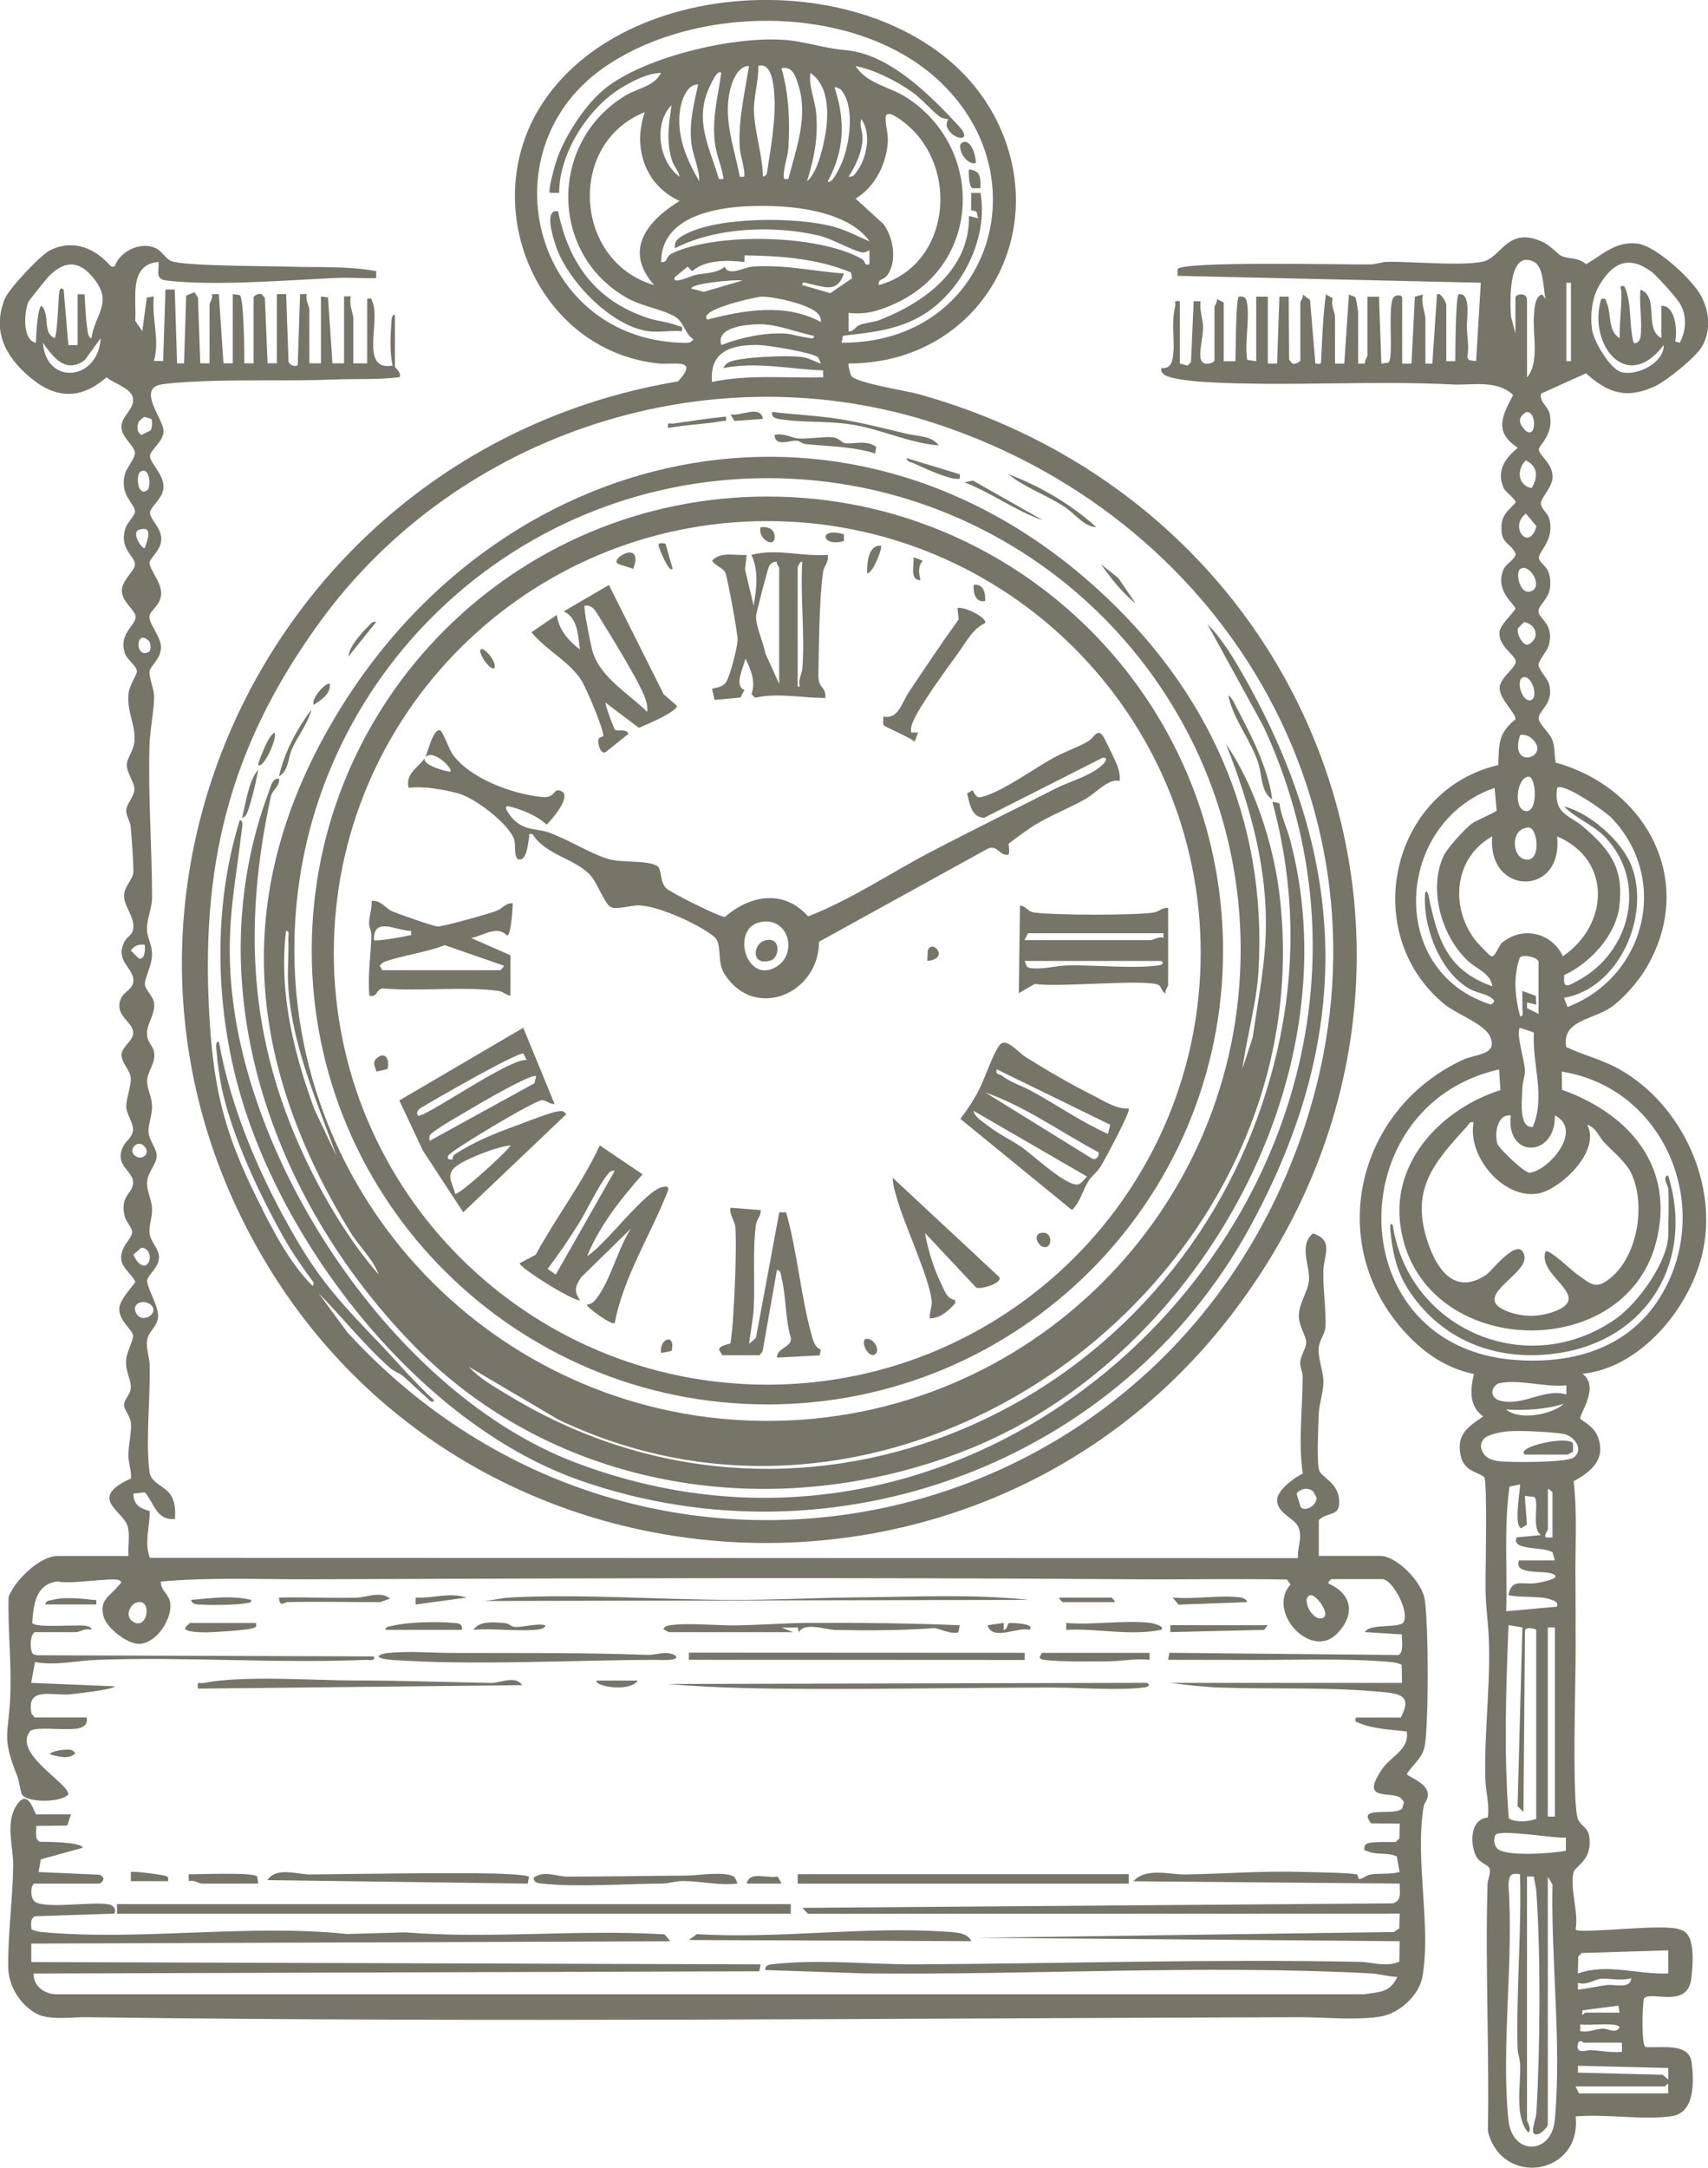
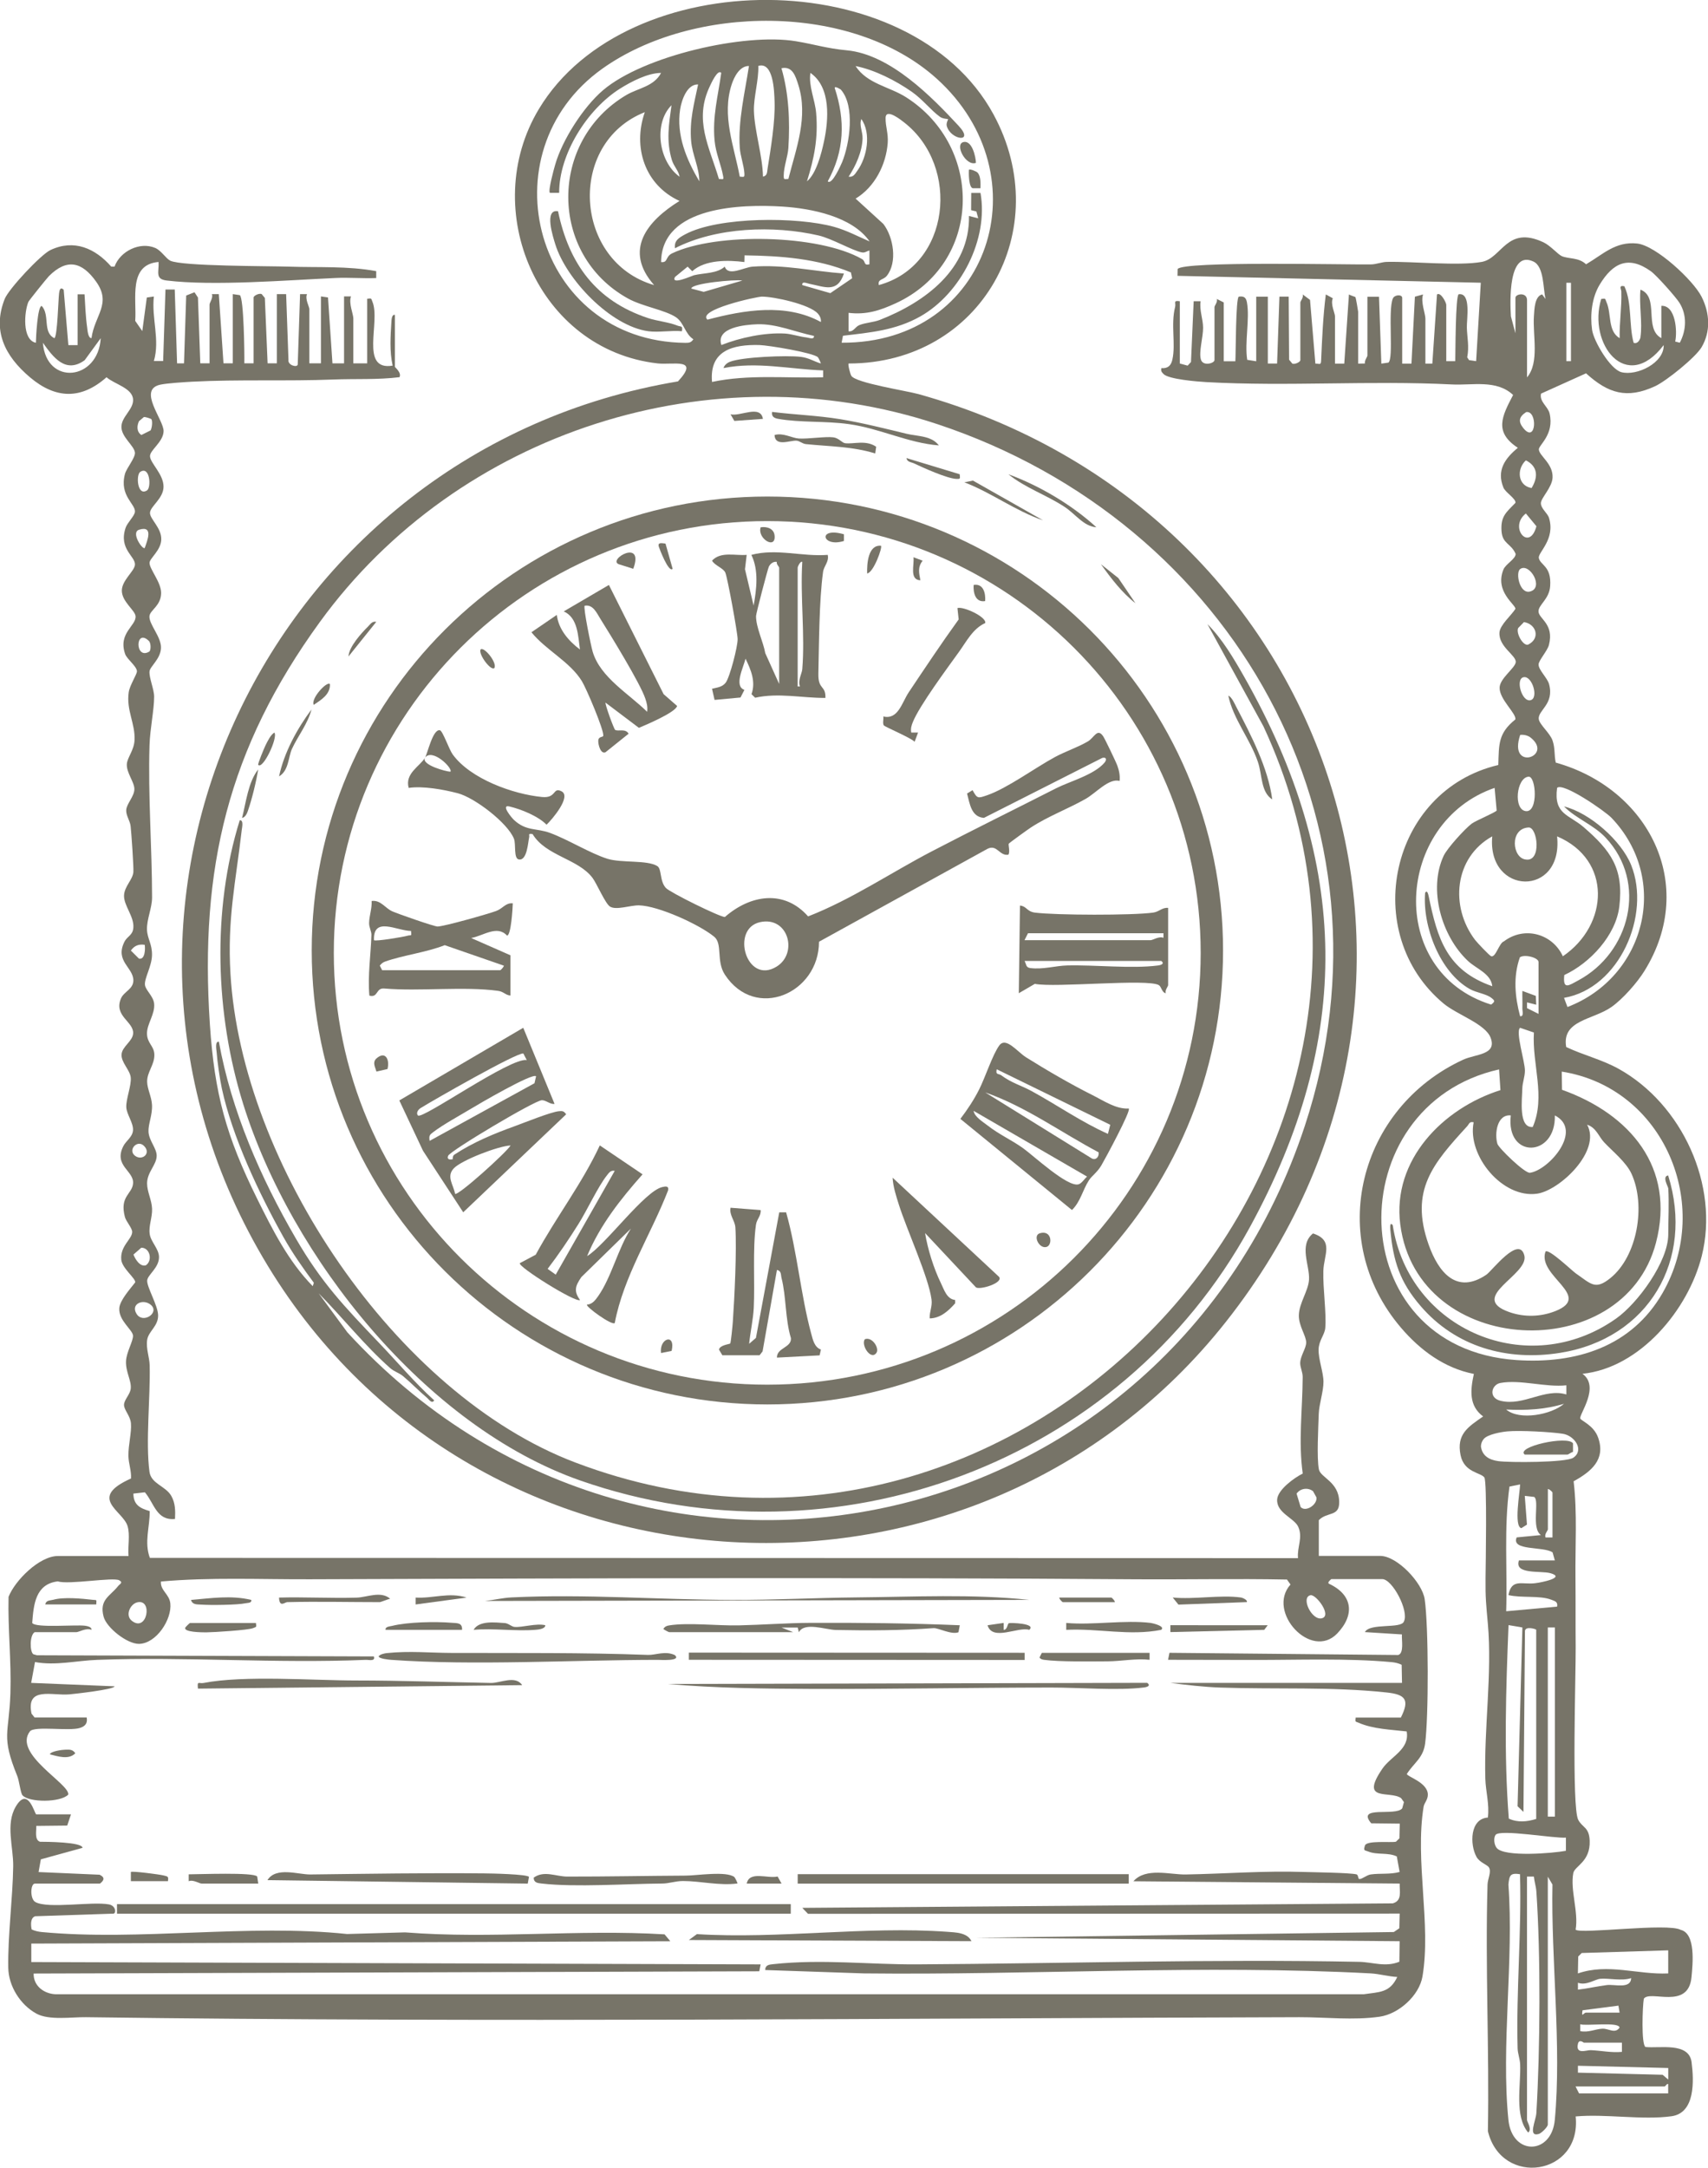
<svg xmlns="http://www.w3.org/2000/svg" fill="none" height="104" viewBox="0 0 82 104" width="82">
  <clipPath id="a">
    <path d="m0 0h82v104h-82z" />
  </clipPath>
  <g clip-path="url(#a)" fill="#777468">
    <path d="m69.421 17.327h.445c.01-.282.006-3.188.168-3.211.606-.085.376 1.2.389 1.604.013.466.119.899.017 1.423l.089.134.339.049.224-3.762-14.562-.331.007-.325c.244-.394 8.148-.203 9.281-.223.264-.003.507-.115.768-.121 1.268-.026 3.436.203 4.556 0 .969-.177 1.196-1.764 2.955-.941.333.154.702.587.886.666.33.141.807.052 1.163.39.814-.475 1.407-1.105 2.448-.997.903.095 2.702 1.764 3.1 2.558.399.794.438 1.669 0 2.414-.287.489-1.687 1.62-2.231 1.873-1.354.626-2.25.351-3.318-.617l-2.161.974c-.089.387.336.62.412.954.234 1.014-.534 1.518-.517 1.728.026.311.689.679.659 1.345-.02.469-.553.974-.56 1.22-.01.262.32.485.389.715.316 1.033-.54 1.656-.488 1.925.069.351.613.377.544 1.348-.043.63-.57.895-.56 1.217.013.354.761.597.501 1.604-.072.282-.494.745-.497.935-.01.256.415.64.501.938.27.974-.553 1.263-.491 1.692.04.262.534.662.659 1.017.132.381.072.689.155 1.063 4.451 1.243 6.827 5.851 4.263 9.987-.352.571-1.044 1.355-1.588 1.738-.886.623-2.395.623-2.174 1.919.827.394 1.716.6 2.524 1.05 3.034 1.689 4.84 5.582 3.983 8.983-.646 2.565-2.955 5.359-5.726 5.645.86.617-.165 1.948-.105 2.142.033.115.649.318.86.925.369 1.05-.339 1.627-1.179 2.089.181 1.525.072 3.099.089 4.641.01 1.115 0 2.197.01 3.309.01 1.263-.198 7.681.122 8.291.204.39.527.341.55 1.01.036 1.01-.725 1.207-.787 1.548-.155.803.26 1.866.112 2.712.227.226 4.425-.335 5.047.01.725.18.577 1.63.517 2.263-.148 1.601-1.987.604-2.29 1.04-.063.354-.129 2.188.079 2.316.672.075 2.086-.246 2.214.728.115.895.178 2.437-.962 2.594-1.4.194-3.163-.121-4.603.01.29 2.847-3.558 3.404-4.214.708.072-3.939-.132-7.897-.017-11.833.007-.272.198-.613.066-.823-.086-.138-.448-.23-.6-.512-.32-.59-.316-1.824.55-1.879.082-.63-.105-1.263-.122-1.863-.069-2.421.333-5.051.122-7.426-.082-.925-.122-1.24-.112-2.204.007-.626.079-4.621-.056-4.821-.165-.243-.972-.23-1.143-1.073-.204-1.004.356-1.351 1.084-1.856-.695-.512-.613-1.276-.445-2.04-1.417-.276-2.58-1.141-3.499-2.217-3.647-4.267-2.026-10.548 2.982-12.857.603-.279 1.637-.223 1.321-1.056-.25-.662-1.608-1.102-2.25-1.633-4.049-3.362-2.593-10.226 2.619-11.45.033-1-.01-1.519.817-2.184.072-.272-.768-.961-.754-1.528.01-.446.745-.938.774-1.22.033-.331-.83-.735-.781-1.427.026-.361.567-.817.764-1.128.036-.197-1.011-.82-.573-1.892.109-.266.586-.502.586-.748-.224-.515-.639-.472-.679-1.102-.046-.702.224-.889.669-1.348.033-.197-.474-.489-.577-.731-.339-.83.079-1.404.692-1.909-1.157-.758-.764-1.512-.227-2.535-.801-.751-1.95-.453-2.942-.505-3.911-.197-7.887.105-11.782-.112-.425-.023-1.815-.135-2.059-.387-.089-.095-.135-.138-.105-.282.313.02.465-.118.53-.413.168-.758-.086-1.666.132-2.529.046-.187-.112-.321.224-.269v2.988l.376.102.161-.174.129-2.916h.333c-.063.436.115.843.119 1.269.003.456-.217 1.184-.102 1.538.109.328.649.167.649.016v-2.545c0-.062.161-.246.112-.387l.333.167v2.821h.557c.023-.272.013-3.076.168-3.099.24-.033.346.036.389.279.142.79-.119 1.919.013 2.752l.432.069v-3.099h.557v3.208h.445l.112-3.211h.445l.02 3.027.151.184c.112.059.389-.072.389-.164v-2.765c0-.062.165-.246.112-.387l.352.262.257 3.057c.221 0 .267.089.277-.164.046-1.05.092-2.115.224-3.155l.336.184c-.122.282.105.715.105.866v2.27h.445l.224-3.319c.072.046.303.115.313.128.02.029.129.666.129.702v2.489l.326-.006c-.033-.131.119-.322.119-.381v-2.821h.557l.112 3.208.339-.049c.264-.194-.033-2.499.214-3.076.082-.19.448-.203.448-.03v3.155h.445l.165-3.211.392-.108c-.122.361.112.918.112 1.161v2.158h.333l.224-3.319c.181-.131.445.394.445.499v2.712zm3.334-1.325v-1.715c0-.194.557-.285.557.112v3.706c.606-.718.267-2.017.33-2.936.023-.348.036-.951.395-1.046l.165.223c-.125-.499-.063-1.551-.58-1.797-1.222-.577-1.127 1.935-1.084 2.627l.221.83zm6.003.164c.102-.679-.072-1.565 0-2.27.926.351.145 1.866 1.002 2.325v-1.548c.689-.039.774 1.233.665 1.712l.221.056c.316-.594.356-1.322-.017-1.915-.175-.279-1.107-1.325-1.371-1.512-1.071-.767-1.822-.413-2.461.646-.376.626-.461 1.45-.362 2.165.076.538.87 1.889 1.407 2.03.751.194 2.059-.449 2.03-1.299-1.802 2.371-3.657-.082-2.998-2.214.237-.036.178-.007.247.141.26.567.049 1.394.639 1.742-.017-.774.102-1.456.079-2.24 0-.105-.148-.315.145-.253.379.81.208 1.837.445 2.712.194.079.313-.154.333-.276zm-3.337-2.601h-.221v3.762h.221zm-2.151 6.205c-.349.226-.392.453-.132.774.623.761.689-.866.132-.774zm.26 3.644c.316-.512.316-1.036-.274-1.328-.451.413-.399 1.214.274 1.328zm-.274 1.22c-.84.656.171 1.863.507.613zm-.27 2.663c-.24.164-.033 1.21.468 1.082.695-.174-.017-1.394-.468-1.082zm.178 2.548-.28.289c-.105.236.217.84.468.797.616-.292.412-.994-.188-1.086zm-.02 2.644c-.399.082-.086 1.194.33 1.105.415-.089.086-1.194-.33-1.105zm.356 2.909c-.138-.115-.339-.164-.517-.141-.59 1.771 1.608 1.036.517.141zm-.115 1.863c-.59.049-.735 1.587-.129 1.653s.491-1.683.129-1.653zm-1.631.538c-4.767 1.647-5.222 8.816-.165 10.397.191-.148.194-.184 0-.331-.247-.187-.708-.239-1.025-.416-1.443-.813-2.273-3.014-2.145-4.615.102-.171.155.092.171.161.418 2.04.873 3.559 3.054 4.319-.063-.607-.764-.833-1.17-1.214-1.265-1.187-1.914-3.428-1.166-5.041.171-.367 1.015-1.292 1.344-1.542.201-.151 1.147-.538 1.202-.633l-.099-1.089zm3.334 10.072.165.44c3.743-1.43 4.942-6.114 2.115-9.075-.313-.325-2.329-1.719-2.613-1.437-.171 1.279.573 1.276 1.275 1.883 1.301 1.125 1.931 1.981 1.713 3.805-.165 1.387-1.407 2.719-2.642 3.29-.079.735.221.498.656.266 2.504-1.332 3.357-4.697 1.328-6.858-.58-.617-1.407-.902-1.997-1.496 1.236.305 2.754 1.643 3.225 2.817.955 2.388-.56 5.904-3.225 6.366zm-1.7-8.173c-.929.046-.794 1.473-.129 1.538.761.112.557-1.558.129-1.538zm1.367.426c.306 2.932-3.37 2.844-3.113 0-1.829 1.014-2.039 3.375-.824 4.969.099.128.682.748.771.781.217.082.386-.643.613-.712.985-.748 2.333-.367 2.83.715 2.211-1.505 2.369-4.628-.277-5.753zm-.89 8.521v-2.489c0-.216-.672-.39-.896-.23-.33.931-.237 1.896.01 2.827.194.026.105-.253.109-.384.01-.276-.007-.554 0-.83l.646.239.02.423-.442-.112v.276l.553.276zm-.227.889-.659-.226c-.231.18.231 1.617.231 2.047 0 .315-.122.587-.125.879-.007.492-.198 1.893.501 1.833.633-1.463-.04-3.018.056-4.536zm-1.667 1.771c-7.703 1.719-7.637 13.375.834 13.943 2.873.194 5.525-.64 7.011-3.211 2.438-4.228.059-9.859-4.837-10.627l.013.872c3.255 1.161 5.459 3.726 4.51 7.34-1.562 5.946-11.452 5.527-12.276-.882-.395-3.083 2.046-5.569 4.81-6.442l-.066-.997zm.56 2.207c-.659-.066-.787.876-.642 1.361.063.21 1.318 1.423 1.562 1.391.913-.128 2.58-2.047 1.196-2.752.056 2.017-2.359 2.106-2.115 0zm-1.779.331c-.214-.052-.214.079-.313.187-1.637 1.791-2.774 3.07-1.852 5.677.474 1.341 1.351 2.414 2.777 1.443.264-.18 1.568-1.912 1.819-.918.234.931-2.738 2.001-.731 2.712.722.256 1.512.236 2.224-.046 1.815-.722-.889-1.676-.478-2.853.148-.164 1.262.908 1.453 1.043.745.518.936.813 1.661.23 1.308-1.056 1.707-3.499 1.018-5.002-.257-.564-.909-1.079-1.315-1.512-.267-.285-.379-.705-.817-.846.692 1.263-1.324 3.155-2.402 3.309-1.66.239-3.367-1.824-3.047-3.421zm4.448 12.617c-.992.108-2.204-.289-3.17-.112-.425.079-.593.718.026.859 1.097.256 2.105-.623 3.143-.308v-.443zm-.112.886c-.916.279-1.838.321-2.777.276.646.544 2.181.243 2.777-.276zm-3.855 1.689c-.086.102-.129.22-.135.354.059.459.402.649.834.708.53.075 3.248.072 3.598-.161.544-.364.069-1.063-.501-1.151-.57-.089-2.062-.171-2.659-.115-.293.026-.949.144-1.133.361zm1.743 2.181-.507.102c-.273 1.974-.096 3.985-.158 5.982l2.445-.223c.043-.239-.109-.262-.28-.331-.553-.216-1.443-.072-2.056-.223.148-.803.646-.495 1.265-.567.267-.029 1.529-.269.741-.485-.455-.125-1.743.079-1.502-.61h1.723l-.109-.387c-.451-.302-2.003-.059-1.723-.718l1.166-.112c-.481-.321-.056-1.646-.326-1.83l-.451-.049.105 1.377-.27.171c-.372-.079-.066-1.738-.059-2.102zm1.558 2.545v-2.158c0-.02-.151-.174-.221-.167v1.935c0 .056-.178.233-.112.387h.333zm-.781 13.5v-9.075c0-.029-.511-.187-.54.052l-.072 8.688-.283-.272.231-8.577-.665-.112c-.125 3.083-.227 6.205.013 9.282.432.2.876.151 1.318.016zm.896-9.184h-.339v9.075h.339zm.537 10.082c-.521.052-3.179-.42-3.384-.131-.109.154-.069.476.053.626.366.453 2.715.253 3.324.138v-.633zm-.876 1.869v11.896c0 .112-.3.413-.435.453-.537.154-.138-.633-.115-1.004.184-3.057.211-7.589 0-10.63-.017-.246-.096-.472-.119-.715h-.33v11.673c0 .092.257.453.056.607-.669-.791-.346-2.234-.385-3.27-.01-.262-.112-.505-.122-.764-.072-2.791.194-5.572.115-8.36-.471-.072-.514.059-.557.499.267 3.611-.359 7.737 0 11.286.175 1.732 2.069 1.692 2.227.006.333-3.545-.184-7.704-.112-11.295l-.227-.384zm5.782 3.539-4.154.128-.168.167-.016.813c1.453-.499 2.856.066 4.336 0v-1.109zm-1.779 1.332c-.455.151-1.107-.007-1.486.033-.26.026-.669.338-1.071.19v.331c.465-.052.929-.164 1.39-.22.376-.046 1.143.203 1.166-.331zm-2.168 1.656h1.611l-.056-.335-1.723.223c-.066.397.056.108.168.112zm-.28.886c.369.085.731-.098 1.061-.115.303-.016.61.262.827-.049-.007-.298-1.621-.069-1.888-.164v.331zm2.003.554h-1.835s-.221-.187-.277.056c-.122.535.412.295.616.305.494.02.992.131 1.496.082zm2.224 1.217-4.336-.108v.331l4.066.102.27.23zm-.003 1.217v-.443c-.04-.056-.142.111-.168.111h-4.28l.168.332z" />
    <path d="m6.171 74.649c-.043-.453.086-1.01-.049-1.443-.231-.741-1.931-1.338.168-2.276.023-.374-.119-.712-.125-1.089-.007-.528.158-1.112.122-1.555-.03-.364-.333-.64-.333-.886s.297-.502.323-.784c.04-.38-.25-.797-.227-1.319.02-.43.349-.964.336-1.22-.013-.276-.698-.725-.659-1.315.026-.384.53-.935.764-1.24.033-.187-.629-.672-.669-1.089-.063-.656.524-.987.524-1.332 0-.187-.293-.502-.349-.715-.267-1.004.356-1.099.392-1.617.043-.604-.946-.843-.468-1.784.132-.262.441-.43.465-.761.023-.354-.31-.767-.323-1.109-.016-.397.25-1.03.214-1.42-.033-.361-.468-.725-.441-1.109.026-.384.537-.63.557-1.014.026-.561-.949-.836-.583-1.676.145-.331.586-.436.593-.856.007-.623-.899-.925-.428-1.86.142-.279.405-.305.428-.685.036-.535-.468-1.056-.448-1.542.02-.433.418-.751.448-1.115.02-.236-.096-1.892-.132-2.204-.03-.266-.227-.508-.211-.777.02-.302.395-.659.392-1.004-.003-.344-.392-.787-.362-1.204.023-.308.346-.659.369-1.138.04-.8-.402-1.43-.28-2.296.046-.338.395-.859.395-1.007 0-.239-.481-.584-.567-.833-.349-1.01.544-1.355.501-1.817-.026-.282-.659-.695-.659-1.223 0-.492.6-.928.629-1.233.04-.413-.794-.748-.448-1.781.082-.246.428-.567.448-.764.036-.38-.754-.764-.481-1.814.072-.279.504-.781.481-1.03-.033-.331-.649-.741-.649-1.233s.59-.84.56-1.319c-.033-.548-.899-.731-1.275-1.063-1.219 1.079-2.438 1.046-3.67.007s-1.815-2.256-1.219-3.762c.191-.482 1.733-2.129 2.198-2.348 1.133-.535 2.151-.079 2.916.794h.161c.257-.728 1.212-1.214 1.957-.892.29.128.511.508.718.61.553.269 4.718.253 5.713.285 1.394.049 2.791-.039 4.174.216v.331c-.646.026-1.305-.033-1.95-.003-2.333.105-5.861.394-8.115.121-.57-.069-.356-.423-.385-.889-1.463.121-1.044 1.774-1.12 2.827l.339.489.217-1.61.339-.049c-.119 1.04.3 2.079 0 3.096h.445l.112-3.431h.445l.112 3.542h.333l.105-3.254.399-.157.165.253.112 3.155h.445v-2.821c0-.085.184-.325.112-.498h.333l.224 3.319h.445v-3.319l.339.049c.194.141.227 2.834.217 3.27h.445v-3.155c0-.092.277-.223.389-.164l.151.184.132 3.136h.445v-3.319h.445l.112 3.155c-.043.256.428.387.445.216l.112-3.372h.333c-.105.239.112.6.112.718v2.601h.557v-3.208l.339.049.214 3.162h.557v-3.211h.333c-.119.331.112.843.112 1.053v2.158h.665v-3.099c.224-.029.184-.023.25.138.408.955-.629 3.336.972 3.07-.151-.685-.102-1.407-.059-2.106.007-.102.017-.361.168-.328v2.489c0 .029.333.282.221.499-1.051.131-2.112.069-3.166.112-2.244.088-4.54-.013-6.787.105-.379.02-1.203.072-1.525.141-1.12.236.171 1.689.152 2.24-.02.521-.669.905-.652 1.2.016.331.656.863.649 1.46-.003.554-.619.928-.649 1.233-.03.305.567.735.54 1.309-.02.512-.557.889-.563 1.105-.007.298.553.922.557 1.443 0 .617-.53.823-.56 1.112-.04.384.577 1.004.553 1.535-.023.531-.527.879-.55 1.118-.03.298.224.869.221 1.217 0 .636-.198 1.542-.221 2.322-.076 2.417.119 4.9.122 7.304 0 .521-.26 1.046-.244 1.551.016.433.25.682.241 1.217s-.372 1.112-.339 1.43c.026.256.409.544.441.902.049.502-.346.964-.343 1.43.003.466.336.59.353.997.023.495-.356.846-.346 1.322.007.344.214.715.234 1.109.023.495-.188.918-.168 1.292.026.43.392.784.392 1.145 0 .436-.458.781-.461 1.325 0 .403.224.797.24 1.217.016.42-.168.807-.115 1.207.049.38.448.715.448 1.115 0 .512-.537.84-.567 1.112-.033.308.514 1.197.524 1.676.01.531-.468.767-.527 1.19s.112.817.122 1.22c.036 1.545-.201 3.657-.01 5.1.079.584.781.679 1.051 1.164.194.344.194.715.175 1.099-.893.089-.995-.751-1.446-1.279l-.553.062c.007.551.326.705.784.84.01.771-.273 1.482.007 2.244l55.122.013c-.05-.541.247-.981.01-1.506-.184-.416-1.051-.662-1.011-1.309.03-.472.834-1.05 1.229-1.243-.217-1.535-.01-3.086-.003-4.634 0-.236-.119-.453-.119-.659 0-.348.287-.709.287-.994 0-.325-.366-.804-.352-1.309.013-.584.455-1.164.488-1.706.043-.682-.504-1.656.191-2.217 1.018.328.52 1.027.497 1.797-.026.833.155 2.03.092 2.745-.03.322-.306.587-.32 1.02-.013.479.231 1.089.234 1.551.003.463-.211 1.079-.227 1.545-.02.643-.102 2.109.007 2.66.079.4.956.59.975 1.551.017.741-.567.466-.979.886v1.715h2.945c.817 0 2.023 1.286 2.138 2.076.188 1.279.194 5.648.02 6.934-.092.685-.534.915-.876 1.45.01.135 1.005.403 1.008.994 0 .249-.175.4-.204.581-.422 2.604.369 5.631-.053 8.137-.155.922-1.14 1.804-2.059 1.935-1.259.18-2.606.02-3.855.023-19.412.052-38.814.259-58.256 0-.682-.01-1.769.161-2.375-.171-.774-.423-1.338-1.318-1.351-2.204-.026-1.522.214-3.326.237-4.864.013-.925-.376-2.017.122-2.863.596-1.013.906.371.985.371h1.667l-.181.538-1.486.016c.013.239-.096.669.181.761.237 0 2.043.006 2.039.292l-2.0.551-.109.61 2.929.128c.254.118.237.262.016.426h-3.123c-.214 0-.244.738.026.886.619.335 2.705-.039 3.529.112.336.062.359.426.221.443l-3.762.125c-.237.079-.211.43-.168.633.152.072.316.108.484.125 4.672.44 9.94-.403 14.658.095l2.787-.079c4.141.325 8.316-.154 12.457.095l.277.331-30.68.112v.886l35.015.112-.066.331-34.837.108c-.013.59.488.968 1.054.994h62.802c.748-.112 1.252-.062 1.611-.83-.418-.02-.86-.148-1.272-.171-8.016-.426-16.335.089-24.344 0l-4.728-.161c0-.246.194-.262.385-.282 2.339-.253 4.599.023 6.902.01 7.054-.039 14.164-.262 21.231-.121.642.013 1.258.269 1.927-.006l.013-.984-20.341-.164 20.061-.276.264-.18.017-.705-28.406.01-.273-.285 28.35-.216c.458-.131.32-.567.33-.948l-12.783-.112c.587-.672 1.759-.315 2.497-.325 1.894-.033 3.776-.184 5.68-.121.507.016 2.207.036 2.534.115.086.02.076.226.132.226.148.003.346-.194.557-.223.448-.062.936.007 1.38-.118l-.135-.745c-.425-.203-.942-.062-1.371-.236-.168-.069-.247-.016-.158-.289.082-.253 1.236-.128 1.486-.18l.168-.164.017-.705-1.371-.016c-.735-.876 1.176-.318 1.489-.718l.082-.298-.135-.19c-.534-.384-2.023.22-.893-1.423.399-.581 1.315-.922 1.16-1.778-.735-.085-1.628-.115-2.306-.416-.155-.069-.171-.013-.142-.249h2.168c.442-.872.204-1.109-.682-1.204-2.655-.285-5.314-.144-7.996-.236-.754-.026-1.628-.125-2.382-.223h11.116l-.017-.869c-.151-.075-.316-.112-.484-.128-2.076-.194-4.487-.102-6.556-.105-1.39 0-2.784-.007-4.174-.007l.066-.335 10.981.105c.296-.085.155-.745.181-.987l-1.779-.112c.24-.453 1.75-.141 1.875-.512.25-.508-.557-2.03-1.041-2.03h-2.445s-.221.161-.112.223c1.137.528 1.252 1.489.395 2.385-1.249 1.302-3.413-1.04-2.244-2.348l-.168-.239c-2.478-.049-4.955.006-7.436-.013-13.113-.095-26.354-.046-39.45 0-2.389.01-4.807-.105-7.176.108-.033.436.402.597.451 1.046.086.767-.672 1.935-1.506 1.945-.573.003-1.555-.774-1.697-1.305-.217-.817.303-.974.695-1.466.079-.102.26-.164.056-.279-.287-.161-2.428.22-2.952.052-1.071.128-1.16 1.112-1.226 1.997.178.249 2.086.072 2.534.131.092.013.339.056.306.197-.237-.112-.603.112-.722.112h-2c-.244.141-.241.935-.063 1.059l.175.049 16.173.056c.082.253-.244.157-.389.164-4.319.18-8.612-.158-12.895 0-.995.036-1.99.289-2.985.105l-.184 1 4.003.164c0 .154-1.983.371-2.171.387-.84.072-2.089-.394-1.815.925l.148.184h2.501c.049.279-.072.423-.329.502-.517.164-2.168-.108-2.395.161-.837 1.086 1.947 2.539 1.835 3.04-.376.381-1.878.381-2.194.029-.092-.102-.158-.695-.247-.915-.794-1.955-.399-1.997-.333-3.975.049-1.548-.125-3.083-.089-4.628.306-.787 1.483-1.961 2.366-1.961h3.39zm-2.445-58.096v-2.434h.333c.03.505.053 1.092.125 1.591.016.125.04.515.208.512.148-1.095.979-1.65.224-2.709-.679-.958-1.404-1.128-2.267-.266-.105.108-.952 1.161-.985 1.233-.198.466-.313 1.827.359 1.965.003-.246.076-1.768.28-1.768.409.443.026 1.263.61 1.548.145-.105.184-1.837.224-2.161.02-.158.063-.315.221-.164l.224 2.657h.445zm-1.667-.108c.165 2.079 2.659 1.82 2.777-.22l-.771 1.056c-.913.662-1.509-.138-2.003-.833zm5.209 3.667c-.02-.029-.29-.115-.359-.105l-.237.2c-.102.223-.119.508.115.662l.441-.22c.069-.115.105-.436.04-.538zm-.208 3.414c.208-.138.142-1.194-.329-.886-.208.138-.142 1.194.329.886zm-.112 2.765c.122-.351.435-1.092-.267-.879-.415.125.155.968.267.879zm.198 4.457c-.659-.636-.675.922.016.515.086-.049.096-.407-.016-.515zm-.198 14.579c-.293-.043-.494.039-.666.276l.389.387c.3.066.306-.479.277-.662zm-.03 9.652c-.329-.338-.81.207-.422.479.333.236.771-.121.422-.479zm-.135 4.88-.376.328c.086.22.31.6.596.515.336-.226.198-.846-.217-.843zm.474 2.755c-.353-.328-1.005-.075-.702.417.303.492 1.107-.039.702-.417zm55.185 9.685c.244.266.817-.118.758-.466l-.161-.292c-.247-.194-.613-.138-.791.115zm.474 4.231c-.484.102.069 1.24.553 1.105.484-.134-.29-1.161-.553-1.105zm-56.335.344c-.326.082-.586.617-.254.882.738.587 1.028-1.079.254-.882z" />
    <path d="m40.742 17.439c-.043.043.072.495.129.59.211.344 2.649.718 3.229.879 19.774 5.513 27.606 28.252 14.757 44.504-11.996 15.176-35.915 13.893-45.993-2.673-10.49-17.242.063-39.164 19.685-42.441 1.067-1.148-.237-.781-.975-.863-5.736-.649-8.612-7.367-5.703-12.204 4.21-7.002 17.857-7.038 21.824.253 3.011 5.536-.596 11.955-6.948 11.955zm-.333-.997c7.133.036 9.699-8.039 4.56-12.67-4.069-3.664-11.703-3.568-16.048-.479-5.67 4.034-3.232 13.09 3.986 13.155.188 0 .27-.013.382-.171-.405-.262-.448-.79-.83-1.053-.517-.351-1.614-.518-2.313-.905-3.818-2.115-3.795-7.57-.069-9.764.56-.328 1.318-.403 1.661-1.056-.632 0-1.427.413-1.967.751-1.571.987-2.932 3.132-2.926 5.002h-.445c-.096-.092.194-1.148.254-1.351.336-1.177 1.347-2.765 2.3-3.575 1.934-1.643 6.78-2.758 9.255-2.348.926.154 1.469.344 2.448.436 2.102.2 4.098 2.257 5.367 3.624.784.843-.382.685-.57.007-.04-.144.076-.318.063-.328-.017-.013-.254-.013-.389-.112-.435-.312-.827-.833-1.351-1.2-.771-.538-1.786-1.056-2.702-1.236.557.859 1.634.987 2.435 1.502 3.749 2.398 3.641 7.97-.507 9.879-.758.348-1.407.561-2.264.459v.885c.25.033.313-.22.53-.302.293-.115.665-.125.975-.246 2.165-.846 4.326-2.44 4.276-4.985l.442.112-.086-.328-.254-.062.006-.827h.445c.392 2.217-.942 4.821-2.886 5.923-1.179.666-2.395.774-3.716.928l-.066.341zm-4.448-13.277c-.451-.007-.715.525-.834.886-.488 1.496.115 2.965.389 4.424.198.007.234.056.221-.164-.023-.384-.194-.83-.221-1.22-.089-1.289.247-2.657.441-3.926zm.669 5.31c.217-.046.194-.223.221-.387.155-.964.369-2.26.336-3.214-.016-.525-.059-1.925-.781-1.712.026.663-.227 1.509-.211 2.145.026.968.415 2.161.435 3.165zm1.219.112c.376-1.479.965-2.978.478-4.516-.135-.423-.28-.912-.81-.797.356 1.217.412 2.548.333 3.814-.026.42-.221.905-.224 1.328 0 .22.017.177.224.167zm-3.222-5.09c-.175-.203-.504.551-.54.623-.787 1.633-.04 2.899.428 4.467.188-.003.24.072.201-.144-.102-.561-.353-1.089-.409-1.699-.109-1.161.165-2.125.32-3.25zm4.115 5.202c.445-.364.692-1.328.814-1.899.231-1.059.343-2.617-.649-3.303-.096.64.224 1.289.277 1.938.099 1.191-.092 2.145-.442 3.263zm-5.225-4.648c-.534-.02-.794.754-.863 1.187-.194 1.243.306 2.421.919 3.46 0-.666-.336-1.266-.392-1.935-.082-.997.138-1.768.336-2.716zm6.859.253s-.296-.203-.303-.085c.517 1.564.468 3.021-.333 4.48.204.203.639-.807.689-.918.369-.899.626-2.689-.053-3.473zm-7.749 4.172c-.056-.302-.27-.479-.369-.794-.283-.925-.145-1.712-.02-2.634-.876.882-.616 2.716.389 3.431zm-1.667-3.096c-3.763 1.489-3.41 7.179.445 8.298-1.479-1.673-.346-3.07 1.219-4.038-1.661-.758-2.26-2.568-1.667-4.26zm11.228 8.298c3.446-.938 3.924-5.697 1.222-7.803-.138-.108-.883-.708-.893-.22-.01.41.135.735.102 1.2-.076 1.046-.629 2.125-1.542 2.673l1.334 1.217c.488.636.679 1.84.165 2.486-.171.213-.445.144-.385.443zm-1.446-5.202c.227.039.316-.141.425-.295.461-.64.669-1.794.185-2.47-.112.298.069.6.059.935-.02.636-.326 1.309-.669 1.83zm1.002 3.099c-.837-1.191-2.787-1.574-4.164-1.663-1.97-.125-5.818-.026-5.841 2.66.339.043.194-.256.527-.417 2.118-1.01 7.047-.912 9.116.272.194.112.063.325.359.253v-.662c-.129.029-.211.118-.359.092-.455-.085-1.443-.666-2.082-.813-2.158-.498-4.916-.403-6.896.613-.046-.384.214-.515.494-.669 1.601-.859 5.416-.843 7.149-.357.593.164 1.133.453 1.693.695zm-3.225 2.102 1.344.387 1.048-.715-.059-.279c-1.598-.666-3.374-.797-5.107-.82l-.007.322c-.768-.098-1.881-.125-2.504.44l-.221-.22-.61.498c-.207.41.827-.066.913-.085.491-.118 1.104-.075 1.479-.413.168.489.906.033 1.334 0 1.525-.112 2.889.22 4.388.331-.32.961-.939.63-1.661.492-.115-.023-.366-.144-.339.062zm-2.889-.22c-.313-.059-2.438.131-2.441.387l.596.158 1.848-.541zm3.631 1.584c-.392-.44-2.102-.813-2.685-.81-.25 0-3.13.633-2.613 1.105 1.763-.466 3.772-.803 5.446.112.02-.154-.049-.298-.145-.407zm-.184 1.073c-.886-.18-1.792-.587-2.718-.558-.603.02-2.006.157-1.726.997.896-.354 2.082-.607 3.054-.551.326.02.702.151 1.034.187.122.013.379.128.356-.079zm.191 1.023c-.26-.223-2.375-.571-2.807-.584-1.275-.033-2.412.256-2.277 1.771 1.75-.374 3.558-.171 5.334-.223v-.331c-1.595-.056-3.179-.433-4.78-.112.033-.141.178-.253.306-.302.596-.233 2.738-.318 3.403-.236.382.046.616.213.959.318.013-.01-.109-.272-.142-.302zm-23.978 44.898 1.387 1.883c14.276 15.573 39.371 10.118 45.967-9.905 4.78-14.51-3.443-28.964-17.649-33.667-10.81-3.578-23.01.367-29.642 9.498-4.412 6.074-5.772 11.83-5.278 19.289.224 3.358.787 5.382 2.267 8.37.738 1.489 1.502 3.008 2.672 4.201l.053-.164c-.524-.705-1.031-1.427-1.463-2.197-1.166-2.086-2.454-4.805-2.955-7.13-.099-.469-.214-1.266-.25-1.745-.01-.121-.089-.515.109-.495.596 3.313 2.006 6.54 3.693 9.439 1.229 2.119 2.336 3.277 3.983 4.998.886.925 1.71 1.909 2.662 2.772-.112.18-.247-.036-.333-.112-.395-.331-.768-.722-1.166-1.053-.184-.154-.418-.21-.616-.384-1.242-1.099-2.28-2.424-3.443-3.598z" />
    <path d="m5.617 91.35v.459h32.347v-.459z" />
    <path d="m55.08 80.736c.181.138 0 .2-.165.22-1.236.158-3.133 0-4.454.003-3.792.003-7.65.079-11.462.066-2.303-.01-4.642-.036-6.929-.236l23.01-.056z" />
    <path d="m54.19 89.913h-15.893v.453h15.893z" />
    <path d="m25.396 90.041-.059.325-12.497-.167c.405-.656 1.483-.266 2.053-.272 2.774-.033 5.561-.079 8.342-.052.323 0 2.079.039 2.161.167z" />
    <path d="m49.41 76.754-26.123.052c.422-.046.847-.151 1.275-.171 3.509-.171 7.077.112 10.559.121 2.013.007 4.026-.102 6.003-.121 2.771-.026 5.535-.171 8.286.118z" />
    <path d="m33.072 79.284-0.0.344 16.121.008 0-.344z" />
    <path d="m46.633 93.127-13.561-.056.385-.282c3.94.243 8.105-.394 12.015-.112.402.03.972.036 1.163.446z" />
    <path d="m25.068 80.844-15.564.167c-.046-.404.04-.226.277-.272 1.931-.377 5.248-.118 7.344-.118 2.095 0 4.309.079 6.448.118.435.01 1.173-.384 1.496.105z" />
    <path d="m32.406 79.408c.313.295-.718.223-.837.223-4.069.003-8.797.285-12.783 0-.125-.01-.606-.056-.606-.171.066-.098.287-.144.399-.154 1.087-.112 2.059-.01 3.097-.007 3.156.01 6.303-.023 9.439.095.356.013.834-.213 1.292.013z" />
    <path d="m32.127 78.302c-.03-.003-.29-.135-.277-.164.076-.108.155-.141.283-.161.896-.144 2.352.023 3.334 0 1.143-.026 2.3-.115 3.436-.121 2.402-.01 4.787.016 7.176.115l-.063.335c-.339.134-.965-.213-1.196-.197-1.565.112-3.074.121-4.691.088-.491-.01-1.512-.397-1.776.108l-.053-.223h-.778l.557.22h-5.947z" />
    <path d="m35.263 90.061c.03.023.158.289.142.298-.867.115-1.782-.118-2.613-.118-.366 0-.679.121-.995.121-1.726.01-4.158.187-5.789 0-.191-.023-.382-.033-.386-.282.497-.361 1.074-.052 1.608-.052 1.911.003 3.792-.036 5.693-.046.521 0 1.954-.233 2.339.072z" />
    <path d="m55.191 79.296v.331c-.662-.072-1.374.072-2.01.075-.787.003-2.339.029-3.051-.072-.092-.013-.168-.029-.224-.112l.112-.223h5.169z" />
    <path d="m55.248 77.86c.076.01.718.154.501.331-1.519.302-3.034-.079-4.56 0v-.331c1.278.115 2.81-.154 4.059 0z" />
    <path d="m60.861 77.971-.165.22-4.507.108v-.331z" />
    <path d="m12.398 90.363h-2.725c-.102 0-.405-.203-.613-.112v-.331c.497 0 3.13-.108 3.288.105z" />
    <path d="m13.785 76.863c-.109 0-.369.279-.389-.22 1.239-.033 2.487.039 3.726.003.494-.013 1.156-.338 1.608.052-.119.026-.448.164-.501.164-1.479 0-2.969-.036-4.448 0z" />
    <path d="m12.287 77.86c.03.223.023.18-.138.249-.227.095-1.871.2-2.254.203-.214 0-1.097-.007-.998-.23.013-.029.208-.22.224-.22h3.169z" />
    <path d="m22.179 78.191h-3.667c-.026-.157.194-.161.31-.19.751-.187 2.086-.213 2.866-.148.25.02.517-.013.494.338z" />
    <path d="m59.584 76.64c.046.006.32.108.277.22l-3.285.121-.274-.341c1.021.102 2.293-.138 3.278 0z" />
    <path d="m26.179 77.971c0 .187-.369.21-.497.22-.926.075-2-.085-2.945 0 .257-.453 1.028-.357 1.496-.325.178.013.323.171.465.184.369.036 1.048-.187 1.486-.079z" />
    <path d="m12.063 76.754c.033.157-.165.138-.273.161-.389.085-1.69.098-2.125.066-.194-.016-.428.02-.494-.226.959-.079 1.931-.233 2.889 0z" />
    <path d="m48.186 77.86v.331c.175.003.181-.282.244-.318.05-.029 1.354.003.982.318-.527-.167-1.766.564-2-.22l.777-.112z" />
    <path d="m6.283 90.251v-.443c.056-.056 1.38.118 1.562.164.201.052.257.036.217.276h-1.779z" />
    <path d="m2.172 76.974c.04-.213.231-.184.385-.226.494-.141 1.361-.059 1.898.003.204.023.178-.033.165.223h-2.445z" />
    <path d="m53.524 76.863h-2.501c-.02 0-.175-.151-.168-.22h2.501c.02 0 .175.151.168.22z" />
    <path d="m22.4 76.643-2.445.331v-.331c.84.049 1.608-.269 2.445 0z" />
    <path d="m35.85 90.363c.125-.623 1.002-.226 1.483-.338l.188.338h-1.667z" />
-     <path d="m30.627 80.625c-.296.4-1.13.361-1.565.262-.109-.026-.445-.112-.435-.262z" />
    <path d="m2.393 84.164c.04-.154.606-.22.728-.223.208-.003.359-.029.494.171-.313.328-.847.144-1.219.052z" />
    <path d="m80.088 57c-.007-.085-.306-.571 0-.607 1.262 4.051-.939 7.826-5.179 8.508-2.553.41-5.021-.279-6.714-2.253-.992-1.155-1.308-2.148-1.446-3.65-.007-.089-.033-.403.115-.223.774 5.038 6.507 7.465 10.727 4.48 1.041-.735 2.501-2.732 2.501-4.037 0-.722.043-1.499 0-2.214z" />
    <path d="m73.2 69.782c-.448-.374 2.072-.928 2.319-.538v.41c-.082.013-.221.128-.264.128z" />
-     <path d="m59.64 51.3.504-1.545c.217-1.551.537-3.132.613-4.703.158-3.276-.722-6.346-1.895-9.354 1.334 1.915 2.244 4.726 2.543 7.039 2.352 18.262-17.669 33.448-34.597 25.369l-4.293-2.532c.494.551 1.202.945 1.832 1.328 13.709 8.38 30.854 1.223 36.076-13.441 1.756-4.933 2.036-9.921.662-14.999l.336.072c.082.62.366 1.187.524 1.784 3.057 11.578-4.649 25.009-15.646 29.289-9.12 3.549-19.629 1.955-26.512-5.136-6.711-6.914-10.401-17.131-6.863-26.537.086-.226.148-.607.474-.577.036.387-.323.512-.402.882-1.315 6.13-1.058 11.571 1.641 17.304.913 1.938 2.138 3.991 3.542 5.605-.28-.767-.913-1.312-1.351-2.027-4.935-8.029-5.756-16.009-.959-24.343 7.792-13.536 24.677-17.449 36.719-6.609 5.377 4.841 8.27 11.099 7.831 18.426-.096 1.594-.567 3.129-.774 4.703zm-.076-5.746c0-12.49-10.171-22.614-22.716-22.614-12.546 0-22.716 10.125-22.716 22.614s10.171 22.614 22.716 22.614c12.546 0 22.716-10.125 22.716-22.614zm-43.39 9.951c-.946-2.647-2.135-5.28-2.333-8.134-.053-.758.03-1.558 0-2.325-.006-.134.082-.41-.109-.387-.352 2.929.362 5.822 1.357 8.55l1.087 2.293z" />
    <path d="m11.508 39.351c.204-.02.109.361.096.482-.287 2.493-.695 4.231-.54 6.875.527 9.095 7.897 20.177 16.562 23.457 21.576 8.173 42.57-14.815 33.032-35.317l-2.688-4.903c.705.699 1.265 1.65 1.756 2.512 5.09 8.97 5.232 17.373.264 26.445-6.168 11.26-19.903 16.389-32.119 12.129-7.446-2.598-13.9-10.719-16.196-18.069-1.344-4.3-1.506-9.302-.165-13.611z" />
    <path d="m42.065 21.434-.046.321c-1.084-.338-2.211-.335-3.328-.449-.165-.016-.3-.151-.445-.164-.303-.029-1.031.315-1.061-.272.412-.121.824.144 1.163.167.448.029 1.275-.105 1.66-.056.26.033.418.262.563.282.412.052 1.002-.171 1.496.171z" />
    <path d="m61.083 38.354c-.557-.351-.478-1.171-.692-1.801-.369-1.092-1.189-2.06-1.42-3.178.165.059.306.394.389.551.708 1.358 1.519 2.909 1.72 4.428z" />
    <path d="m43.496 20.804c.214.049.211.043.517.092.405.062.797.131 1.061.472-1.466-.112-2.817-.81-4.313-1.02-1.14-.161-2.333-.062-3.413-.256-.194-.036-.313-.115-.28-.331 1.084.135 2.174.171 3.262.348 1.087.177 2.138.449 3.159.692z" />
    <path d="m52.636 25.294c-.606-.036-1.011-.64-1.522-.974-.876-.577-1.894-.912-2.702-1.568 1.512.558 3.044 1.466 4.224 2.542z" />
    <path d="m50.078 24.963c-1.338-.456-2.461-1.319-3.779-1.824l.412-.082z" />
    <path d="m46.076 22.752c.01.2.056.233-.165.223-.445-.02-1.581-.531-2.033-.745-.132-.062-.329-.059-.359-.253z" />
-     <path d="m34.851 19.984c.026.289.013.184-.168.216-.86.161-1.753.167-2.609.335-.05-.331.072-.187.28-.216.83-.118 1.664-.256 2.497-.335z" />
    <path d="m54.523 28.948c-.659-.512-1.183-1.204-1.667-1.879l.834.662.83 1.22z" />
    <path d="m11.621 39.24c.191-.745.296-1.725.774-2.325-.096.594-.296 1.417-.497 1.994-.046.131-.125.302-.277.331z" />
    <path d="m36.627 20.096-1.371.098-.184-.318c.461.118 1.44-.479 1.555.22z" />
    <path d="m12.397 36.695c-.036-.039.287-.807.346-.928.089-.18.254-.531.432-.62.178.249-.557 1.784-.777 1.548z" />
    <path d="m18.065 29.833-1.334 1.66c.02-.459.613-1.115.942-1.44.119-.118.191-.259.392-.22z" />
    <path d="m13.398 37.246c.237-1.132.863-2.283 1.555-3.208-.168.672-.656 1.279-.936 1.889-.175.377-.151 1.046-.619 1.319z" />
    <path d="m15.84 32.821c.02.498-.425.754-.777.994-.162-.282.632-1.158.777-.994z" />
    <path d="m31.127 15.891c-1.812-.243-3.95-2.489-4.471-4.182-.099-.328-.553-1.696.135-1.574.527 2.519 1.815 4.29 4.306 5.12.448.151.995.194 1.42.364.181.072.27-.013.221.272-.511-.049-1.117.066-1.611 0z" />
    <path d="m46.854 7.813c-.481.177-1.031-.879-.61-.994s.603.702.61.994z" />
    <path d="m46.934 8.285c.158.171.142.521.138.745h-.372c-.188-.039-.198-.708-.181-.886.049-.052.359.079.415.138z" />
    <path d="m58.718 45.599c0 12.027-9.795 21.778-21.876 21.778s-21.876-9.751-21.876-21.778c0-12.027 9.795-21.778 21.876-21.778s21.876 9.751 21.876 21.778zm-1.074.115c0-11.443-9.317-20.715-20.809-20.715s-20.809 9.275-20.809 20.715c0 11.44 9.317 20.715 20.809 20.715s20.809-9.275 20.809-20.715z" />
    <path d="m20.4 36.363c.129-.216.379-1.407.722-1.328.135.033.438.922.613 1.161.853 1.171 2.893 1.906 4.29 2.04.708.069.501-.495.936-.272.484.249-.461 1.358-.722 1.601-.402-.413-1.226-.745-1.786-.876-.428-.102.115.551.231.656.586.538 1.067.374 1.72.613.883.325 1.921.977 2.754 1.24.675.213 1.908.049 2.398.351.224.138.105.722.415 1.053.201.216 2.59 1.394 2.83 1.391 1.219-1.066 2.843-1.335 3.996-.029 2.095-.817 3.963-2.093 5.947-3.126 1.983-1.033 3.98-2.014 5.966-3.024.646-.328 1.822-.64 2.32-1.23.115-.138.086-.276-.112-.223l-5.68 2.876c-.613-.046-.679-.682-.81-1.168l.264-.161c.227.41.25.397.692.246.969-.331 2.306-1.319 3.268-1.837.497-.269 1.084-.459 1.581-.751.3-.177.448-.656.728-.246.086.125.626 1.25.685 1.42.086.239.132.472.105.725-.521-.141-1.123.574-1.634.863-.857.485-1.799.83-2.626 1.371-.145.095-1.021.725-1.061.777-.033.046.076.397-.02.528-.432.072-.54-.515-1.002-.282l-8.088 4.457c0 2.476-3.054 3.811-4.52 1.578-.425-.649-.099-1.479-.511-1.817-.718-.59-2.679-1.482-3.608-1.506-.412-.01-1.091.243-1.39.062-.227-.134-.639-1.105-.84-1.374-.692-.928-2.247-1.053-2.883-2.109-.247-.033-.132.033-.165.167-.053.223-.096 1.135-.501 1.05-.25-.052-.125-.731-.227-.991-.3-.758-1.885-1.971-2.698-2.184-.692-.18-1.67-.357-2.356-.256-.194-.692.537-1.036.778-1.44-.168.341 1.015.656 1.222.663.148-.144-.876-1.164-1.222-.663zm16.084 7.878c-1.423.318-.649 3.03.804 2.129 1.041-.646.553-2.434-.804-2.129z" />
    <path d="m26.624 52.959c-.217.029-.408-.18-.61-.177-.339.006-4.402 2.427-4.5 2.667-.072.177.079.197.221.164-.003-.082.007-.171.079-.22.913-.6 1.904-1.007 2.929-1.377.471-.171 1.674-.659 2.079-.705.184-.02.247-.01.359.148l-4.942 4.7-1.931-2.952-1.137-2.414 5.95-3.486 1.502 3.65zm-1.334-2.102-.165-.318c-.33-.043-4.329 2.247-4.922 2.614-.161.098-.227.266-.138.361.198.216 4.448-2.801 5.225-2.657zm.445.777c-.171-.177-2.791 1.355-3.146 1.571-.527.318-1.324.751-1.782 1.102-.188.141-.217.171-.181.426l5.034-2.765.076-.331zm-1.222 3.319c-.59.026-2.356.705-2.728 1.099-.372.394-.01.794.063 1.223.142.108 2.487-2.007 2.665-2.322z" />
    <path d="m54.192 53.182c.115.108-1.147 2.44-1.318 2.729-.208.348-.455.492-.603.725-.287.446-.399 1.02-.807 1.414l-5.357-4.372c.33-.433.649-.912.896-1.401.293-.574.656-1.699.975-2.125s.87.315 1.285.574c.975.61 2.158 1.299 3.183 1.81.544.272 1.127.679 1.743.646zm-.893.777-5.446-2.66c-.066.285.086.194.211.285.53.39.946.479 1.463.761 1.226.669 2.398 1.489 3.664 2.053l.112-.44zm-.553 1.325c-1.815-.961-3.489-2.191-5.446-2.876l5.107 3.162c.191.112.366-.059.339-.285zm-6.003-1.991c.036.285.458.535.679.708.544.426 1.147.692 1.693 1.082.494.351 2.135 1.883 2.662 1.735.155-.043.287-.266.412-.371l-5.443-3.152z" />
    <path d="m39.74 26.626c.069.335-.188.518-.227.823-.188 1.374-.191 3.441-.224 4.87-.016.794.359.538.339 1.164-1.13.006-2.247-.259-3.374-.01l-.175-.171c.214-.594-.026-1.168-.287-1.702-.099.423-.57 1.319-.053 1.496l-.188.367-1.245.115-.122-.535c.234-.059.491-.075.656-.292.198-.259.58-1.735.573-2.093-.006-.321-.484-2.939-.59-3.185-.092-.22-.507-.338-.639-.577.425-.453 1.11-.23 1.664-.276l-.082.689.415 1.745c.142-.787.254-1.696-.109-2.434 1.202-.322 2.445.095 3.667 0zm-2.333 6.196v-5.589c0-.043-.145-.167-.112-.276-.171-.029-.313.089-.382.226-.056.115-.616 2.25-.616 2.371-.007.531.349 1.24.442 1.778l.672 1.489zm1.11-.718c.135-1.653-.102-3.473 0-5.146-.086-.062-.221.223-.221.276v5.7h.109c-.109-.295.096-.626.112-.83z" />
    <path d="m28.182 60.264c.89-.535 2.764-3.129 3.618-3.316.158-.036.32-.062.274.161-.82 2.112-2.138 4.126-2.56 6.363-.132.135-1.403-.784-1.334-.882.26-.02.399-.213.537-.407.636-.899.956-2.296 1.575-3.244l-2.382 2.329c-.283.417-.382.663-.063 1.099-.194.154-3.008-1.607-2.889-1.768l.761-.404c.965-1.781 2.224-3.411 3.077-5.244l2.053 1.387c-1.054 1.187-2.053 2.45-2.665 3.929zm1.331-4.093c-.198-.039-.277.095-.382.226-.415.521-.949 1.669-1.351 2.309-.461.738-.959 1.473-1.489 2.168l.389.276z" />
    <path d="m56.081 43.556v3.706c0 .062-.165.243-.112.387-.188-.026-.208-.312-.333-.387-.527-.321-5.001.135-5.953-.062l-.771.449.056-4.205c.33.033.323.285.715.338 1.002.128 4.695.138 5.68 0 .287-.039.428-.253.718-.226zm-.224 1.217h-6.504l-.168.331h6.059c.099 0 .402-.203.613-.112zm-.109 1.328h-6.56c.089.161.056.312.273.341.613.079 1.216-.112 1.779-.125 1.334-.033 3.084.164 4.342.003.165-.02.346-.085.165-.223z" />
    <path d="m24.513 47.761c-.254-.016-.316-.187-.606-.226-1.628-.223-3.782.033-5.459-.112-.412-.039-.283.459-.715.341-.086-.974.072-1.961.099-2.922.003-.161-.119-.364-.112-.567.01-.361.142-.689.122-1.05.442-.059.642.344.998.499.27.118 1.99.722 2.165.725.303 0 2.425-.6 2.817-.745.32-.118.448-.4.797-.367-.007.259-.086 1.548-.277 1.548-.478-.525-1.153.02-1.723.115l1.888.83v1.935zm-4.78-3.099c-.685-.006-1.825-.715-1.779.443.066.069 1.407-.154 1.618-.216.162-.049.194.062.162-.223zm-1.387 1.883h5.67c.023 0 .201-.187.168-.22l-2.833-.981c-.88.348-2.006.482-2.863.787-.109.039-.184.102-.254.194z" />
    <path d="m29.072 33.707c-.043.052.402 1.273.461 1.309.145.085.497-.082.646.184l-1.11.889c-.231.102-.359-.367-.346-.561.013-.21.231-.151.24-.23.036-.279-.817-2.28-1.028-2.621-.58-.941-1.723-1.482-2.421-2.345l1.219-.833c.079.689.567 1.256 1.11 1.66-.092-.646-.096-1.525-.778-1.827l2.168-1.269 2.626 5.238.649.567c-.069.305-1.489.905-1.835 1.05l-1.608-1.214zm1.996.443c.033-.233-.013-.416-.086-.633-.241-.728-1.674-3.057-2.158-3.828-.184-.292-.349-.699-.754-.63-.079.079.306 1.952.386 2.214.372 1.233 1.73 2.004 2.613 2.876z" />
    <path d="m34.682 65.022-.165-.276c.043-.22.511-.259.54-.292.033-.039.115-.872.125-1.036.079-1.128.194-3.48.122-4.536-.023-.331-.3-.587-.231-.941l1.446.112c.026.285-.188.426-.227.712-.165 1.171-.043 2.772-.105 3.988-.026.531-.168 1.174-.221 1.715l.326-.282 1.12-6.025h.329c.53 1.866.702 3.975 1.206 5.825.079.292.151.646.465.758l-.063.279-2.049.108c-.01-.479.708-.472.672-.935-.277-.905-.224-1.997-.451-2.883-.04-.154.003-.344-.221-.387l-.689 3.906-.145.187h-1.779z" />
    <path d="m47.967 61.261c.204.289-.909.63-1.11.502l-2.445-2.607c.125.767.415 1.696.758 2.397.158.321.28.767.685.813v.161c-.313.354-.705.718-1.222.722-.013-.328.135-.567.089-.908-.142-1.076-1.189-3.349-1.565-4.539-.132-.417-.28-.863-.303-1.302l5.113 4.759z" />
    <path d="m43.747 35.143h.329l-.165.443c-.171-.187-1.44-.718-1.483-.79-.063-.105 0-.292-.02-.423.715.167.89-.669 1.222-1.164.784-1.171 1.568-2.348 2.395-3.493l-.059-.544c.277-.095 1.407.426 1.334.718-.596.269-.886.866-1.268 1.394-.557.774-1.878 2.555-2.201 3.342-.072.174-.119.328-.082.518z" />
    <path d="m42.296 26.183c.079.079-.359 1.292-.665 1.328-.013-.443.036-1.387.665-1.328z" />
    <path d="m30.403 27.288-.705-.223c-.53-.226 1.245-1.25.705.223z" />
    <path d="m18.605 51.287-.534.121c-.053-.213-.198-.417-.017-.613.448-.41.665.036.55.489z" />
    <path d="m36.518 25.297c.306-.046.633.059.669.39.076.705-.843.151-.669-.39z" />
    <path d="m31.95 26.078.343 1.21c-.188.213-.636-.968-.662-1.056-.072-.239.161-.167.323-.154z" />
    <path d="m49.921 59.165c.58-.174.623.567.323.656-.356.105-.675-.551-.323-.656z" />
    <path d="m40.517 25.632v.321c-1.058.328-1.288-.692 0-.321z" />
    <path d="m44.187 27.839c-.544-.02-.28-.758-.333-1.105l.442.164c-.247.312-.175.587-.109.941z" />
    <path d="m42.073 64.908c-.27.371-.751-.39-.553-.659.356-.138.715.44.553.659z" />
    <path d="m47.297 28.836c-.468.079-.58-.397-.553-.774.468-.079.58.397.553.774z" />
    <path d="m31.738 64.911c-.105-.702.708-.977.507-.102z" />
    <path d="m23.735 32.047c-.155.167-.774-.649-.665-.886.155-.167.81.626.665.886z" />
-     <path d="m44.52 46.098.017-.479c.194-.63 1.104.387-.017.479z" />
-     <path d="m36.709 45.124c.801-.236.741.817.287.955-.952.285-.857-.787-.287-.955z" />
  </g>
</svg>